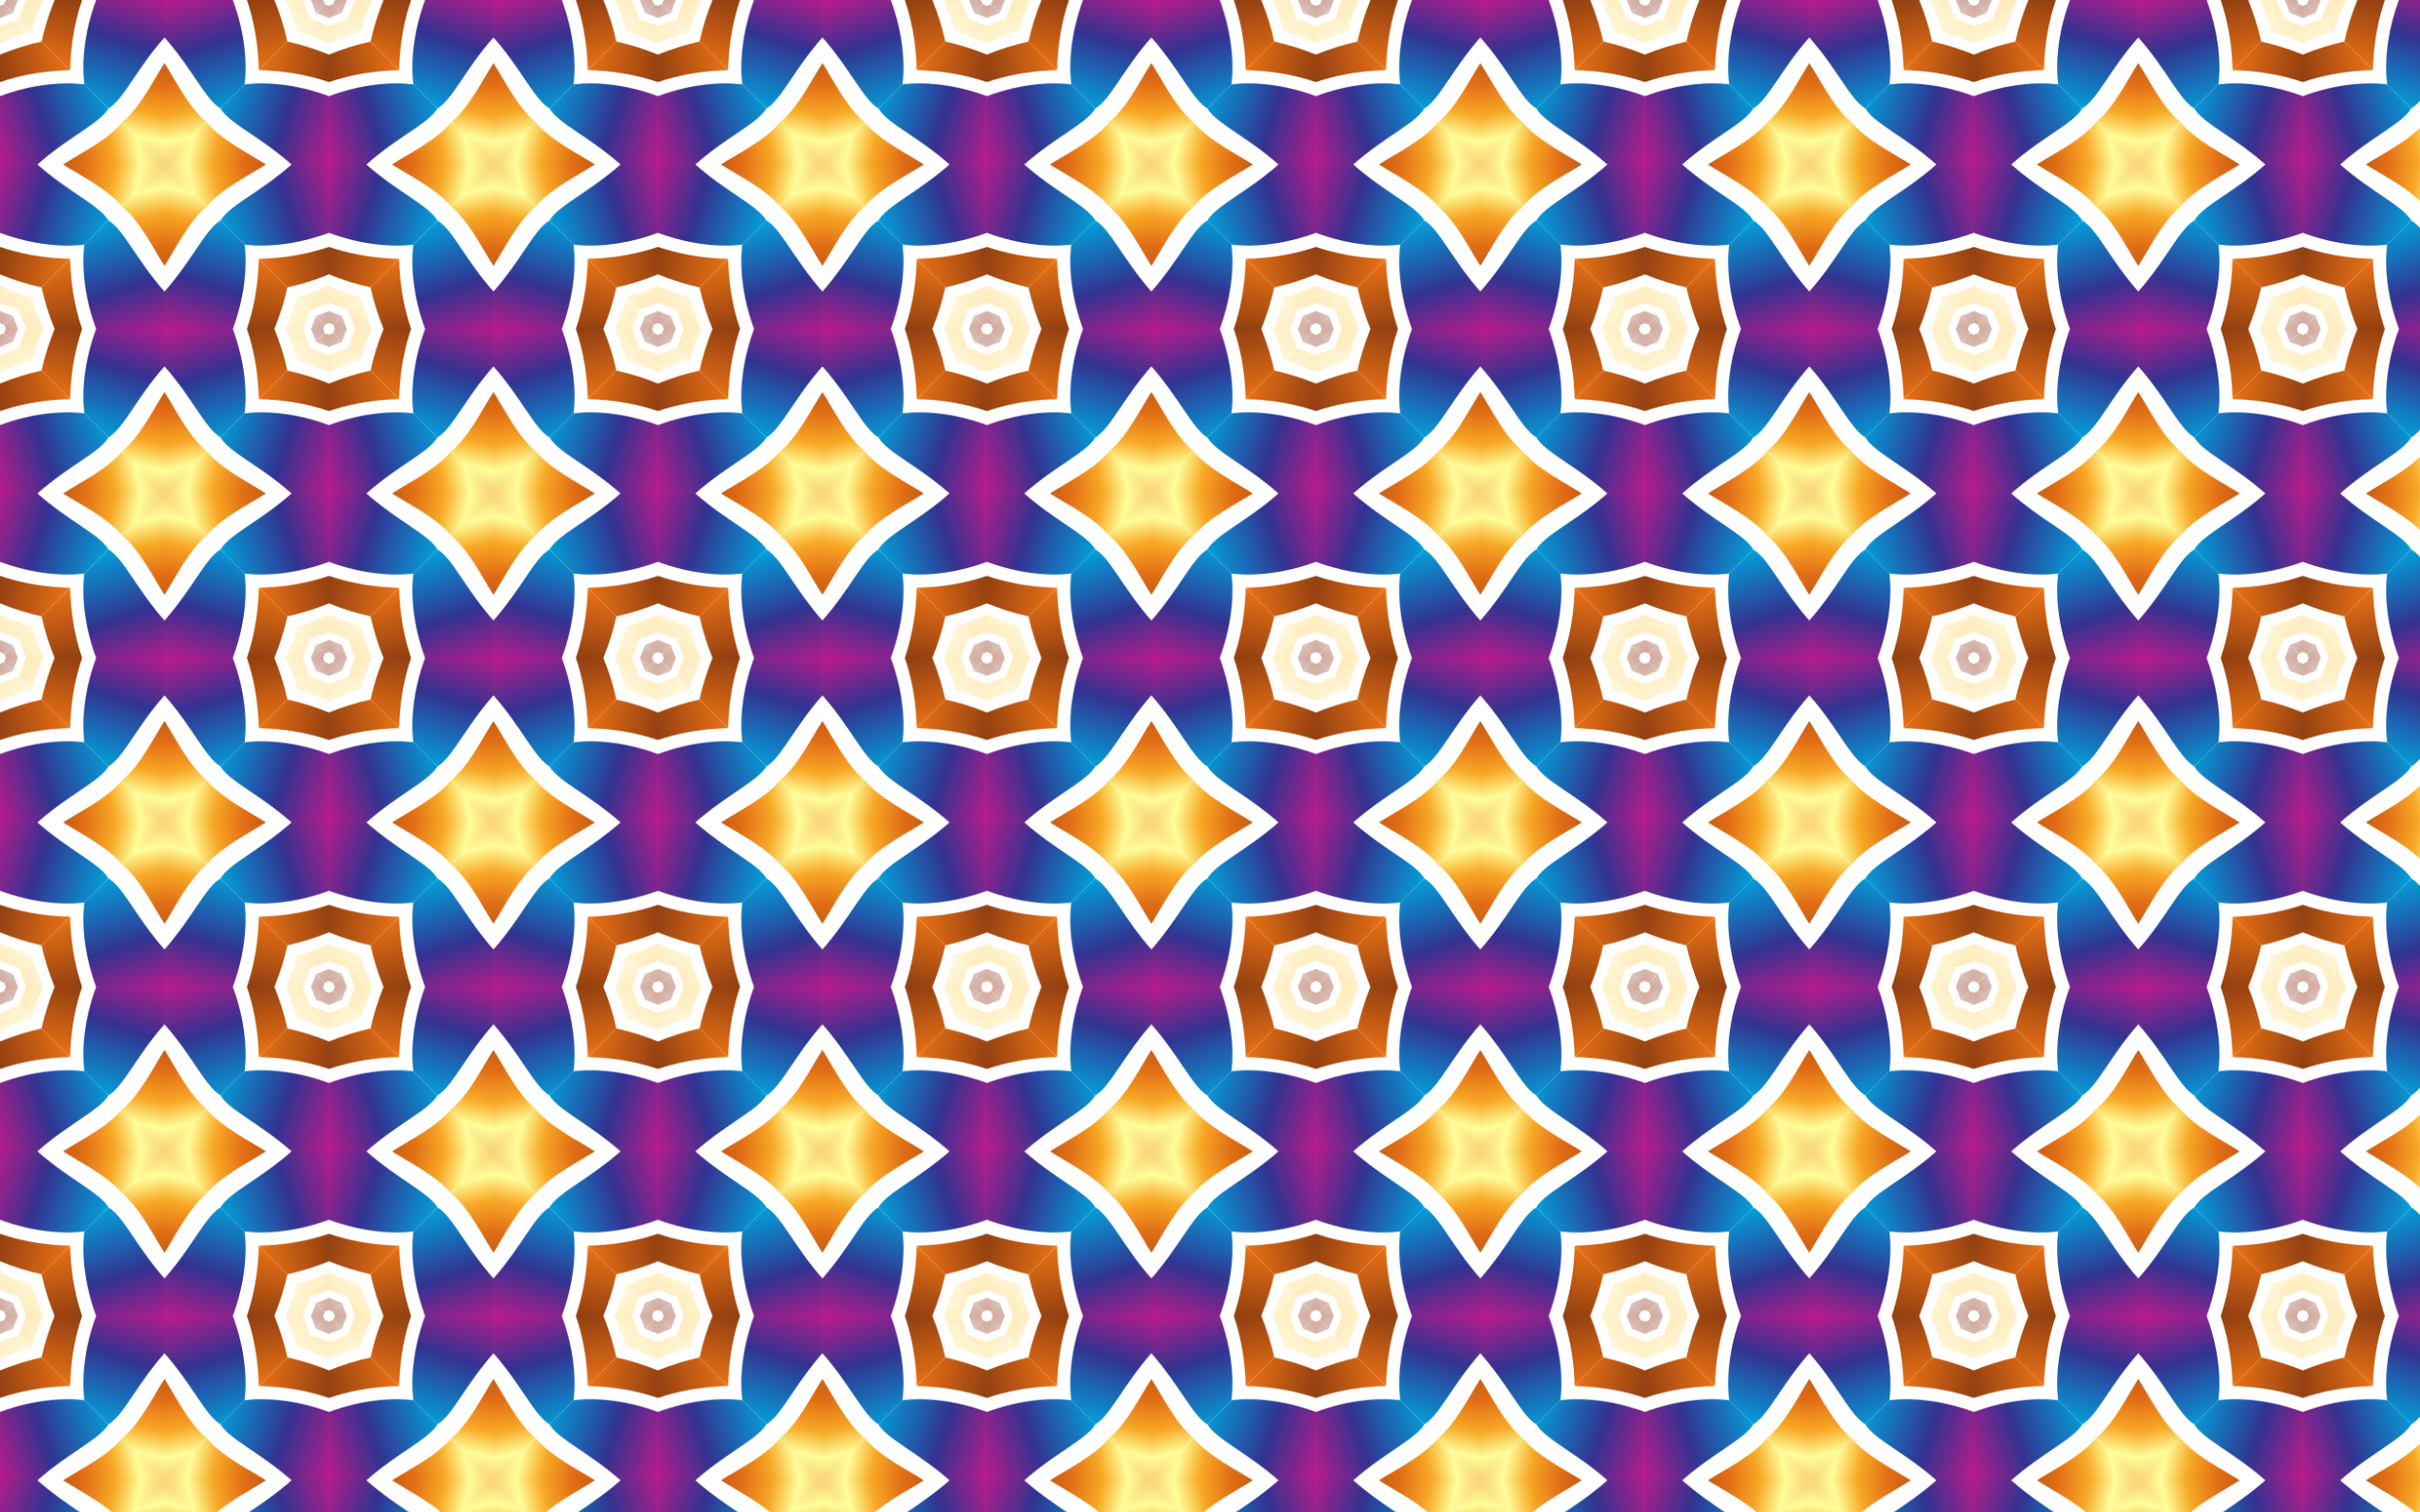
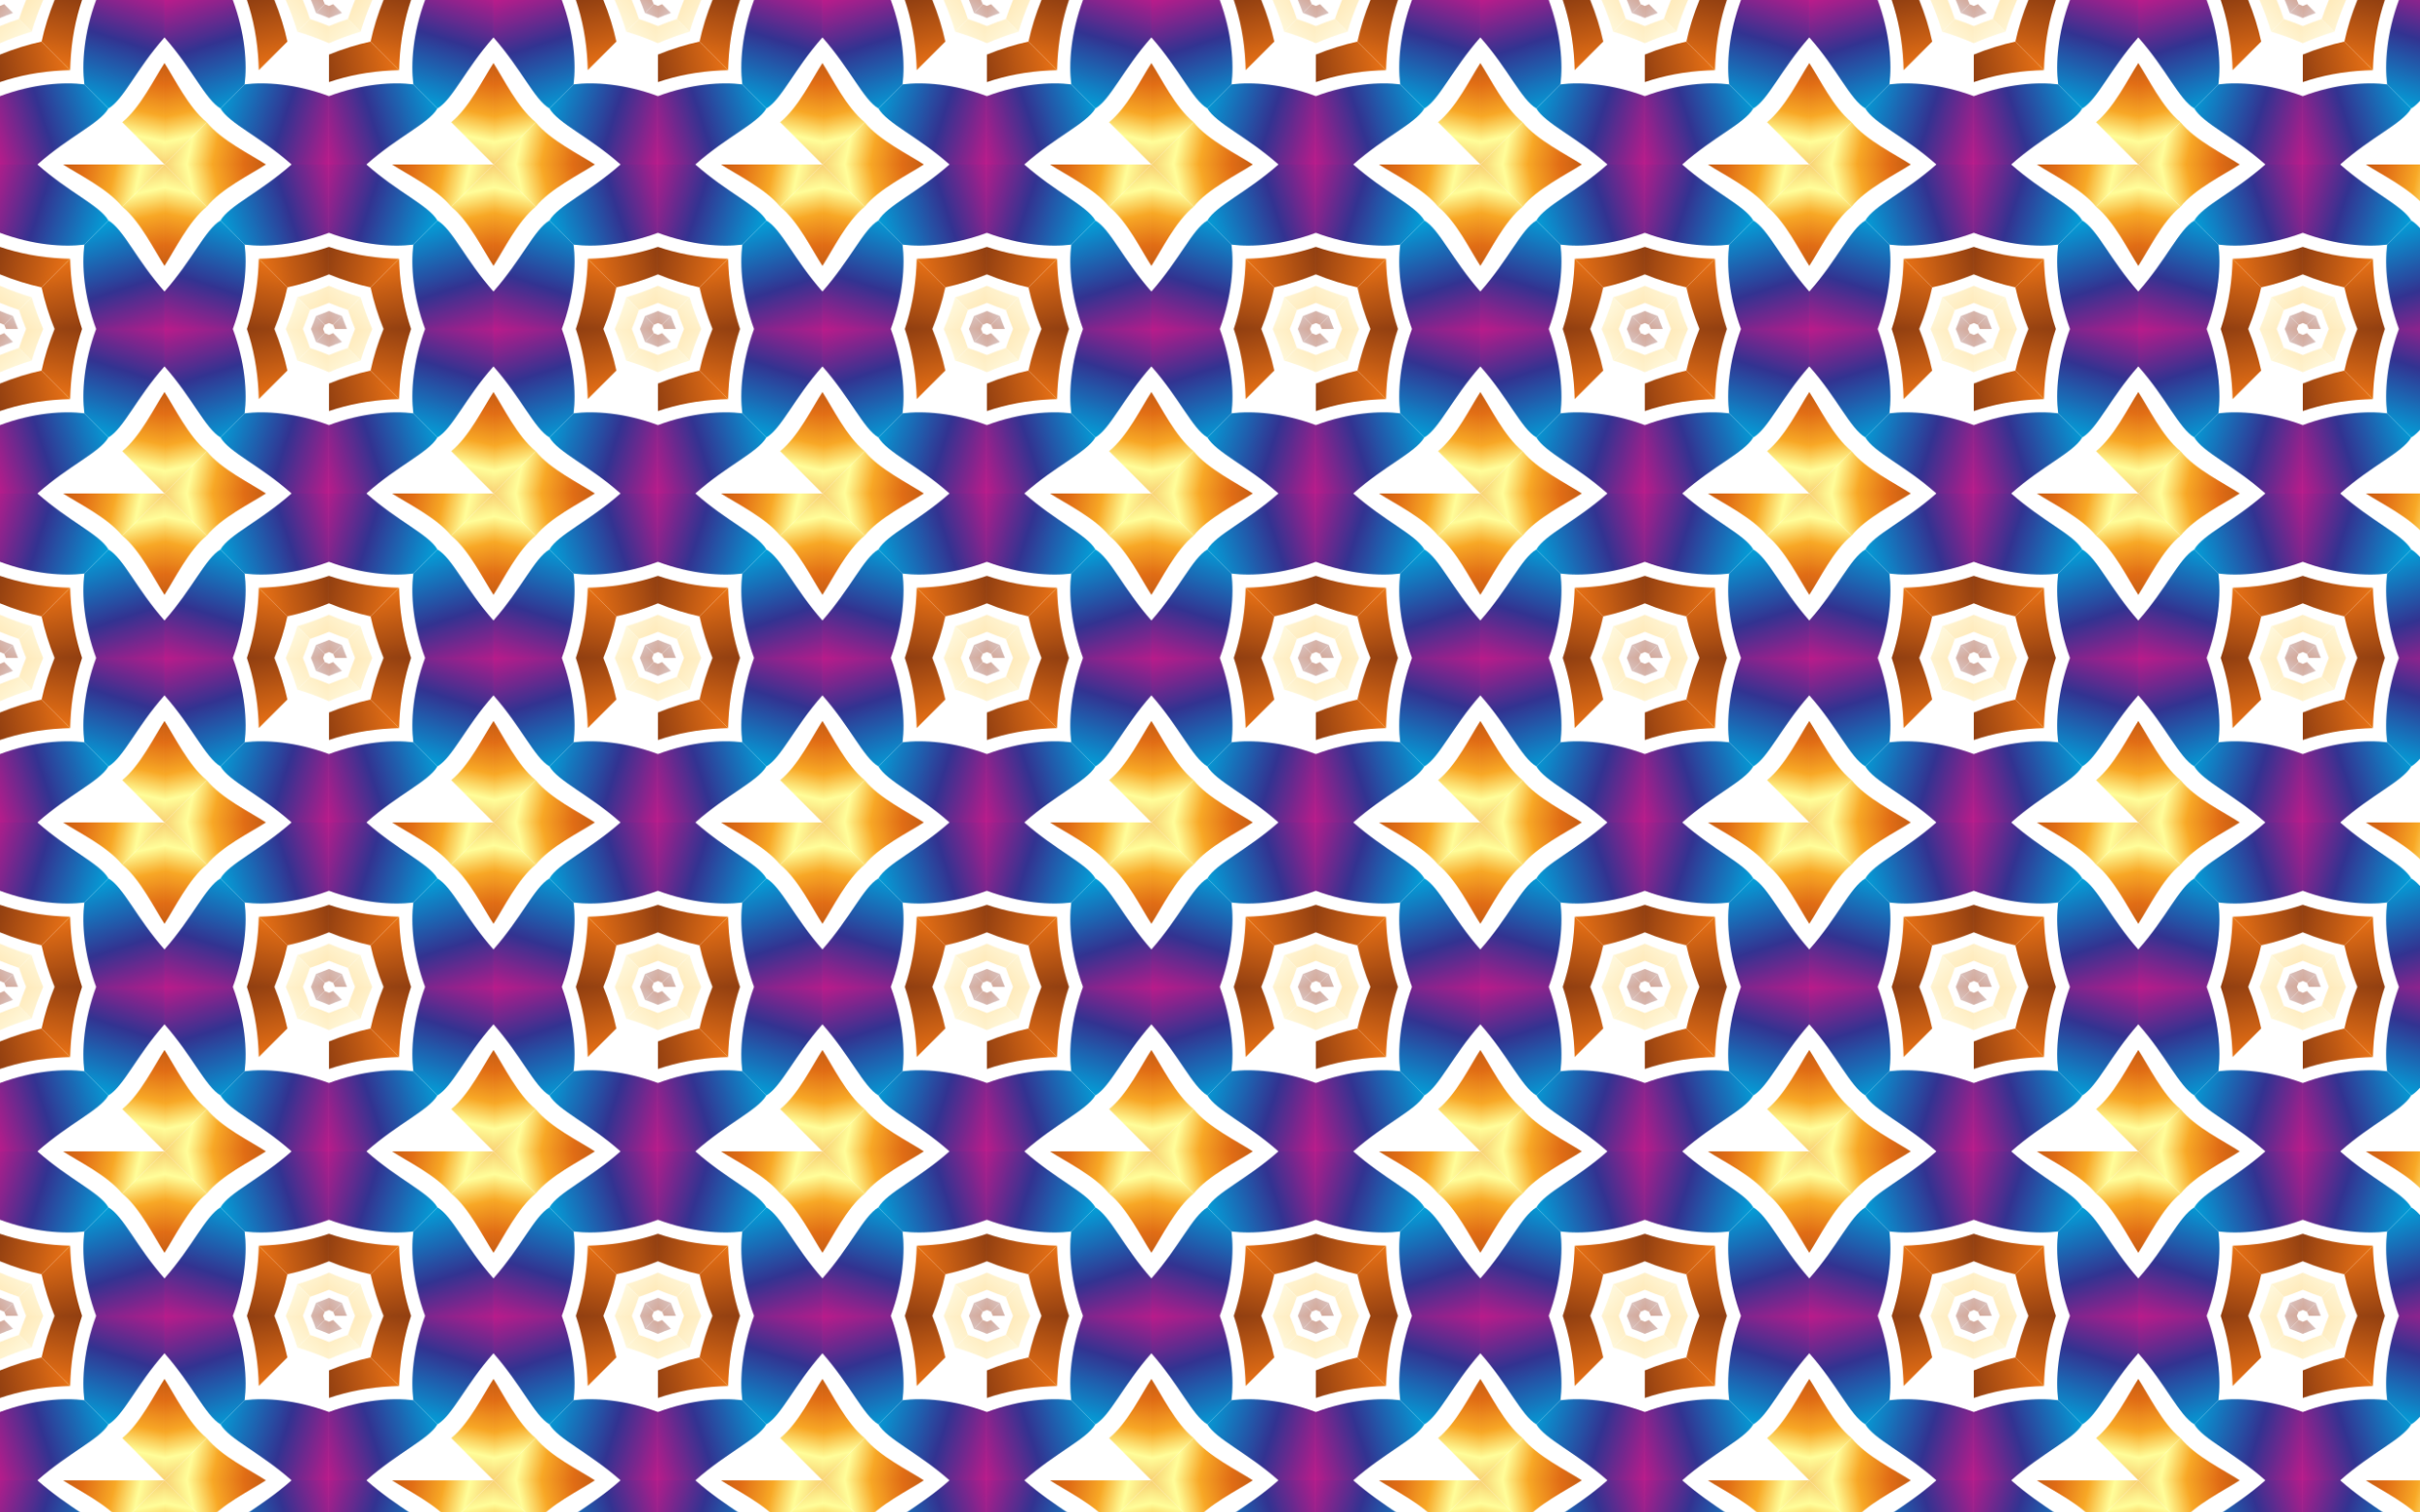
<svg xmlns="http://www.w3.org/2000/svg" version="1.1" id="Layer_1" x="0px" y="0px" viewBox="0 0 2560 1600" enable-background="new 0 0 2560 1600" xml:space="preserve">
  <pattern width="347.983" height="347.983" patternUnits="userSpaceOnUse" id="Grid_Pattern_6" viewBox="-0 -347.983 347.983 347.983" overflow="visible">
    <g>
-       <polygon fill="none" points="-0,-347.983 347.983,-347.983 347.983,0 -0,0   " />
      <g>
        <g>
          <linearGradient id="SVGID_1_" gradientUnits="userSpaceOnUse" x1="17003.984" y1="-11748.101" x2="17401.356" y2="-11748.101" gradientTransform="matrix(-0.952 0.306 -0.306 -0.952 12716.56 -16625.44)">
            <stop offset="0" style="stop-color:#00A8DE" />
            <stop offset="0.2" style="stop-color:#333391" />
            <stop offset="0.4" style="stop-color:#E91388" />
            <stop offset="0.6" style="stop-color:#EB2D2E" />
            <stop offset="0.8" style="stop-color:#FDE92B" />
            <stop offset="1" style="stop-color:#009E54" />
          </linearGradient>
          <path fill="url(#SVGID_1_)" d="M114.751-233.231l-25.54-25.54c-21.693-2.725-54.009-0.586-89.211,12.448v72.332      h39.577C72.717-203.373,105.357-217.311,114.751-233.231z" />
          <linearGradient id="SVGID_2_" gradientUnits="userSpaceOnUse" x1="6847.526" y1="1945.555" x2="7405.223" y2="1945.555" gradientTransform="matrix(0.68 0.733 -0.733 0.68 -3244.842 -6679.862)">
            <stop offset="0" style="stop-color:#E5E2DF" />
            <stop offset="0" style="stop-color:#EDE3D0" />
            <stop offset="0" style="stop-color:#FFE6B1" />
            <stop offset="0.058" style="stop-color:#FFF2CD" />
            <stop offset="0.107" style="stop-color:#FFFDE7" />
            <stop offset="0.121" style="stop-color:#FDF8DD" />
            <stop offset="0.146" style="stop-color:#F6EBC3" />
            <stop offset="0.178" style="stop-color:#ECD598" />
            <stop offset="0.216" style="stop-color:#DDB75E" />
            <stop offset="0.247" style="stop-color:#D09B27" />
            <stop offset="0.298" style="stop-color:#D19E29" />
            <stop offset="0.328" style="stop-color:#D5A62F" />
            <stop offset="0.353" style="stop-color:#DBB438" />
            <stop offset="0.375" style="stop-color:#E5C846" />
            <stop offset="0.395" style="stop-color:#F0E258" />
            <stop offset="0.399" style="stop-color:#F3E85C" />
            <stop offset="0.435" style="stop-color:#E9DF5D" />
            <stop offset="0.497" style="stop-color:#CFC65E" />
            <stop offset="0.576" style="stop-color:#A59E60" />
            <stop offset="0.646" style="stop-color:#797563" />
            <stop offset="0.696" style="stop-color:#6F7E64" />
            <stop offset="0.742" style="stop-color:#628A66" />
            <stop offset="0.745" style="stop-color:#5D8767" />
            <stop offset="0.768" style="stop-color:#3C766D" />
            <stop offset="0.792" style="stop-color:#216872" />
            <stop offset="0.817" style="stop-color:#0F5E75" />
            <stop offset="0.843" style="stop-color:#045877" />
            <stop offset="0.871" style="stop-color:#005678" />
            <stop offset="0.871" style="stop-color:#02577A" />
            <stop offset="0.884" style="stop-color:#1F719B" />
            <stop offset="0.897" style="stop-color:#3685B6" />
            <stop offset="0.91" style="stop-color:#4794C8" />
            <stop offset="0.923" style="stop-color:#519CD3" />
            <stop offset="0.938" style="stop-color:#549FD7" />
            <stop offset="0.941" style="stop-color:#5FA5DA" />
            <stop offset="0.952" style="stop-color:#80B8E3" />
            <stop offset="0.964" style="stop-color:#9BC6E9" />
            <stop offset="0.975" style="stop-color:#ADD1EE" />
            <stop offset="0.987" style="stop-color:#B8D7F1" />
            <stop offset="1" style="stop-color:#BCD9F2" />
          </linearGradient>
          <path fill="url(#SVGID_2_)" d="M20.106-327.876c-6.733,2.221-13.437,4.721-20.106,7.498v18.112      c11.422-4.923,22.596-8.977,33.494-12.222L20.106-327.876z" />
          <linearGradient id="SVGID_3_" gradientUnits="userSpaceOnUse" x1="8290.08" y1="-5058.846" x2="8485.23" y2="-5058.846" gradientTransform="matrix(-2.256 -1.461 -1.461 2.256 11691.923 23433.221)">
            <stop offset="0" style="stop-color:#C69184" />
            <stop offset="0.109" style="stop-color:#CDB0AE" />
            <stop offset="0.158" style="stop-color:#CFA894" />
            <stop offset="0.224" style="stop-color:#C78665" />
            <stop offset="0.297" style="stop-color:#C78665" />
            <stop offset="0.351" style="stop-color:#F3EBF7" />
            <stop offset="0.376" style="stop-color:#F3EBF7" />
            <stop offset="0.479" style="stop-color:#E5CECE" />
            <stop offset="0.512" style="stop-color:#E3CCCC" />
            <stop offset="0.523" style="stop-color:#DCC5C6" />
            <stop offset="0.527" style="stop-color:#D8C1C2" />
            <stop offset="0.532" style="stop-color:#DBC4C5" />
            <stop offset="0.535" style="stop-color:#E3CDCE" />
            <stop offset="0.537" style="stop-color:#F1DCDD" />
            <stop offset="0.539" style="stop-color:#FFECED" />
            <stop offset="0.545" style="stop-color:#FFECED" />
            <stop offset="0.545" style="stop-color:#FFECED" />
            <stop offset="0.579" style="stop-color:#FDEAEB" />
            <stop offset="0.591" style="stop-color:#F6E4E6" />
            <stop offset="0.6" style="stop-color:#EBD9DC" />
            <stop offset="0.606" style="stop-color:#DBCACF" />
            <stop offset="0.61" style="stop-color:#DECDD0" />
            <stop offset="0.629" style="stop-color:#E6D4D2" />
            <stop offset="0.661" style="stop-color:#E9D6D3" />
            <stop offset="0.758" style="stop-color:#D7BEB9" />
            <stop offset="0.842" style="stop-color:#D9BFBA" />
            <stop offset="1" style="stop-color:#B73E01" />
          </linearGradient>
          <path fill="url(#SVGID_3_)" d="M13.71-334.272l-9.323-9.323c-1.473,0.62-2.935,1.248-4.387,1.882v12.75      C4.532-330.84,9.1-332.618,13.71-334.272z" />
          <linearGradient id="SVGID_4_" gradientUnits="userSpaceOnUse" x1="10491.58" y1="-6938.268" x2="10677.142" y2="-6938.268" gradientTransform="matrix(-2.624 0.583 0.583 2.624 31789.506 11765.972)">
            <stop offset="0" style="stop-color:#8D4B26" />
            <stop offset="0.061" style="stop-color:#D77E4C" />
            <stop offset="0.132" style="stop-color:#F7C468" />
            <stop offset="0.192" style="stop-color:#FFFE9A" />
            <stop offset="0.245" style="stop-color:#F8A826" />
            <stop offset="0.311" style="stop-color:#E16D15" />
            <stop offset="0.478" style="stop-color:#803510" />
            <stop offset="0.49" style="stop-color:#79310F" />
            <stop offset="0.507" style="stop-color:#65250C" />
            <stop offset="0.529" style="stop-color:#441307" />
            <stop offset="0.529" style="stop-color:#431207" />
            <stop offset="0.542" style="stop-color:#431207" />
            <stop offset="0.616" style="stop-color:#431207" />
            <stop offset="0.618" style="stop-color:#461307" />
            <stop offset="0.634" style="stop-color:#571609" />
            <stop offset="0.655" style="stop-color:#62190B" />
            <stop offset="0.684" style="stop-color:#691B0C" />
            <stop offset="0.765" style="stop-color:#6B1B0C" />
            <stop offset="0.886" style="stop-color:#430B06" />
            <stop offset="0.912" style="stop-color:#2A0704" />
            <stop offset="0.944" style="stop-color:#130302" />
            <stop offset="0.974" style="stop-color:#050100" />
            <stop offset="1" style="stop-color:#000000" />
          </linearGradient>
          <path fill="url(#SVGID_4_)" d="M66.096-273.429c2.509-0.123,5.247-0.243,8.136-0.321l-30.253-30.253      c-14.949,3.259-29.677,7.908-43.98,13.744v29.096C20.277-268.012,42.273-272.26,66.096-273.429z" />
          <linearGradient id="SVGID_5_" gradientUnits="userSpaceOnUse" x1="10491.58" y1="-6897.194" x2="10677.142" y2="-6897.194" gradientTransform="matrix(-2.624 0.583 0.583 2.624 31789.506 11765.972)">
            <stop offset="0" style="stop-color:#8D4B26" />
            <stop offset="0.061" style="stop-color:#D77E4C" />
            <stop offset="0.132" style="stop-color:#F7C468" />
            <stop offset="0.192" style="stop-color:#FFFE9A" />
            <stop offset="0.245" style="stop-color:#F8A826" />
            <stop offset="0.311" style="stop-color:#E16D15" />
            <stop offset="0.478" style="stop-color:#803510" />
            <stop offset="0.49" style="stop-color:#79310F" />
            <stop offset="0.507" style="stop-color:#65250C" />
            <stop offset="0.529" style="stop-color:#441307" />
            <stop offset="0.529" style="stop-color:#431207" />
            <stop offset="0.542" style="stop-color:#431207" />
            <stop offset="0.616" style="stop-color:#431207" />
            <stop offset="0.618" style="stop-color:#461307" />
            <stop offset="0.634" style="stop-color:#571609" />
            <stop offset="0.655" style="stop-color:#62190B" />
            <stop offset="0.684" style="stop-color:#691B0C" />
            <stop offset="0.765" style="stop-color:#6B1B0C" />
            <stop offset="0.886" style="stop-color:#430B06" />
            <stop offset="0.912" style="stop-color:#2A0704" />
            <stop offset="0.944" style="stop-color:#130302" />
            <stop offset="0.974" style="stop-color:#050100" />
            <stop offset="1" style="stop-color:#000000" />
          </linearGradient>
-           <path fill="url(#SVGID_5_)" d="M173.991-173.991l-44.705-44.704c-15.256,19.065-46.8,34.313-62.593,44.704H173.991      z" />
        </g>
        <g>
          <linearGradient id="SVGID_6_" gradientUnits="userSpaceOnUse" x1="11403.7" y1="1506.821" x2="11801.072" y2="1506.821" gradientTransform="matrix(0.306 0.952 -0.952 0.306 -1945.439 -11436.56)">
            <stop offset="0" style="stop-color:#00A8DE" />
            <stop offset="0.2" style="stop-color:#333391" />
            <stop offset="0.4" style="stop-color:#E91388" />
            <stop offset="0.6" style="stop-color:#EB2D2E" />
            <stop offset="0.8" style="stop-color:#FDE92B" />
            <stop offset="1" style="stop-color:#009E54" />
          </linearGradient>
          <path fill="url(#SVGID_6_)" d="M114.751-114.751L89.211-89.211c-2.725,21.693-0.586,54.009,12.448,89.211h72.332      v-39.577C144.609-72.717,130.672-105.357,114.751-114.751z" />
          <linearGradient id="SVGID_7_" gradientUnits="userSpaceOnUse" x1="-2783.204" y1="-8744.554" x2="-2225.507" y2="-8744.554" gradientTransform="matrix(0.733 -0.68 0.68 0.733 8000.138 4524.842)">
            <stop offset="0" style="stop-color:#E5E2DF" />
            <stop offset="0" style="stop-color:#EDE3D0" />
            <stop offset="0" style="stop-color:#FFE6B1" />
            <stop offset="0.058" style="stop-color:#FFF2CD" />
            <stop offset="0.107" style="stop-color:#FFFDE7" />
            <stop offset="0.121" style="stop-color:#FDF8DD" />
            <stop offset="0.146" style="stop-color:#F6EBC3" />
            <stop offset="0.178" style="stop-color:#ECD598" />
            <stop offset="0.216" style="stop-color:#DDB75E" />
            <stop offset="0.247" style="stop-color:#D09B27" />
            <stop offset="0.298" style="stop-color:#D19E29" />
            <stop offset="0.328" style="stop-color:#D5A62F" />
            <stop offset="0.353" style="stop-color:#DBB438" />
            <stop offset="0.375" style="stop-color:#E5C846" />
            <stop offset="0.395" style="stop-color:#F0E258" />
            <stop offset="0.399" style="stop-color:#F3E85C" />
            <stop offset="0.435" style="stop-color:#E9DF5D" />
            <stop offset="0.497" style="stop-color:#CFC65E" />
            <stop offset="0.576" style="stop-color:#A59E60" />
            <stop offset="0.646" style="stop-color:#797563" />
            <stop offset="0.696" style="stop-color:#6F7E64" />
            <stop offset="0.742" style="stop-color:#628A66" />
            <stop offset="0.745" style="stop-color:#5D8767" />
            <stop offset="0.768" style="stop-color:#3C766D" />
            <stop offset="0.792" style="stop-color:#216872" />
            <stop offset="0.817" style="stop-color:#0F5E75" />
            <stop offset="0.843" style="stop-color:#045877" />
            <stop offset="0.871" style="stop-color:#005678" />
            <stop offset="0.871" style="stop-color:#02577A" />
            <stop offset="0.884" style="stop-color:#1F719B" />
            <stop offset="0.897" style="stop-color:#3685B6" />
            <stop offset="0.91" style="stop-color:#4794C8" />
            <stop offset="0.923" style="stop-color:#519CD3" />
            <stop offset="0.938" style="stop-color:#549FD7" />
            <stop offset="0.941" style="stop-color:#5FA5DA" />
            <stop offset="0.952" style="stop-color:#80B8E3" />
            <stop offset="0.964" style="stop-color:#9BC6E9" />
            <stop offset="0.975" style="stop-color:#ADD1EE" />
            <stop offset="0.987" style="stop-color:#B8D7F1" />
            <stop offset="1" style="stop-color:#BCD9F2" />
          </linearGradient>
          <path fill="url(#SVGID_7_)" d="M20.106-20.106c2.221,6.733,4.721,13.437,7.498,20.106H45.716      c-4.923-11.422-8.977-22.596-12.222-33.494L20.106-20.106z" />
          <linearGradient id="SVGID_8_" gradientUnits="userSpaceOnUse" x1="10788.695" y1="-9793.361" x2="10983.846" y2="-9793.361" gradientTransform="matrix(-1.461 2.256 2.256 1.461 38113.219 -10411.923)">
            <stop offset="0" style="stop-color:#C69184" />
            <stop offset="0.109" style="stop-color:#CDB0AE" />
            <stop offset="0.158" style="stop-color:#CFA894" />
            <stop offset="0.224" style="stop-color:#C78665" />
            <stop offset="0.297" style="stop-color:#C78665" />
            <stop offset="0.351" style="stop-color:#F3EBF7" />
            <stop offset="0.376" style="stop-color:#F3EBF7" />
            <stop offset="0.479" style="stop-color:#E5CECE" />
            <stop offset="0.512" style="stop-color:#E3CCCC" />
            <stop offset="0.523" style="stop-color:#DCC5C6" />
            <stop offset="0.527" style="stop-color:#D8C1C2" />
            <stop offset="0.532" style="stop-color:#DBC4C5" />
            <stop offset="0.535" style="stop-color:#E3CDCE" />
            <stop offset="0.537" style="stop-color:#F1DCDD" />
            <stop offset="0.539" style="stop-color:#FFECED" />
            <stop offset="0.545" style="stop-color:#FFECED" />
            <stop offset="0.545" style="stop-color:#FFECED" />
            <stop offset="0.579" style="stop-color:#FDEAEB" />
            <stop offset="0.591" style="stop-color:#F6E4E6" />
            <stop offset="0.6" style="stop-color:#EBD9DC" />
            <stop offset="0.606" style="stop-color:#DBCACF" />
            <stop offset="0.61" style="stop-color:#DECDD0" />
            <stop offset="0.629" style="stop-color:#E6D4D2" />
            <stop offset="0.661" style="stop-color:#E9D6D3" />
            <stop offset="0.758" style="stop-color:#D7BEB9" />
            <stop offset="0.842" style="stop-color:#D9BFBA" />
            <stop offset="1" style="stop-color:#B73E01" />
          </linearGradient>
          <path fill="url(#SVGID_8_)" d="M13.71-13.71L4.387-4.387c0.62,1.473,1.248,2.935,1.882,4.387h12.75      C17.142-4.532,15.364-9.1,13.71-13.71z" />
          <linearGradient id="SVGID_9_" gradientUnits="userSpaceOnUse" x1="8870.356" y1="-12040.218" x2="9055.919" y2="-12040.218" gradientTransform="matrix(0.583 2.624 2.624 -0.583 26445.973 -30509.506)">
            <stop offset="0" style="stop-color:#8D4B26" />
            <stop offset="0.061" style="stop-color:#D77E4C" />
            <stop offset="0.132" style="stop-color:#F7C468" />
            <stop offset="0.192" style="stop-color:#FFFE9A" />
            <stop offset="0.245" style="stop-color:#F8A826" />
            <stop offset="0.311" style="stop-color:#E16D15" />
            <stop offset="0.478" style="stop-color:#803510" />
            <stop offset="0.49" style="stop-color:#79310F" />
            <stop offset="0.507" style="stop-color:#65250C" />
            <stop offset="0.529" style="stop-color:#441307" />
            <stop offset="0.529" style="stop-color:#431207" />
            <stop offset="0.542" style="stop-color:#431207" />
            <stop offset="0.616" style="stop-color:#431207" />
            <stop offset="0.618" style="stop-color:#461307" />
            <stop offset="0.634" style="stop-color:#571609" />
            <stop offset="0.655" style="stop-color:#62190B" />
            <stop offset="0.684" style="stop-color:#691B0C" />
            <stop offset="0.765" style="stop-color:#6B1B0C" />
            <stop offset="0.886" style="stop-color:#430B06" />
            <stop offset="0.912" style="stop-color:#2A0704" />
            <stop offset="0.944" style="stop-color:#130302" />
            <stop offset="0.974" style="stop-color:#050100" />
            <stop offset="1" style="stop-color:#000000" />
          </linearGradient>
          <path fill="url(#SVGID_9_)" d="M74.553-66.096c-0.123-2.509-0.243-5.247-0.321-8.136L43.98-43.98      c3.259,14.949,7.908,29.677,13.744,43.98h29.096C79.97-20.277,75.722-42.273,74.553-66.096z" />
          <linearGradient id="SVGID_10_" gradientUnits="userSpaceOnUse" x1="8870.356" y1="-11999.145" x2="9055.919" y2="-11999.145" gradientTransform="matrix(0.583 2.624 2.624 -0.583 26445.973 -30509.506)">
            <stop offset="0" style="stop-color:#8D4B26" />
            <stop offset="0.061" style="stop-color:#D77E4C" />
            <stop offset="0.132" style="stop-color:#F7C468" />
            <stop offset="0.192" style="stop-color:#FFFE9A" />
            <stop offset="0.245" style="stop-color:#F8A826" />
            <stop offset="0.311" style="stop-color:#E16D15" />
            <stop offset="0.478" style="stop-color:#803510" />
            <stop offset="0.49" style="stop-color:#79310F" />
            <stop offset="0.507" style="stop-color:#65250C" />
            <stop offset="0.529" style="stop-color:#441307" />
            <stop offset="0.529" style="stop-color:#431207" />
            <stop offset="0.542" style="stop-color:#431207" />
            <stop offset="0.616" style="stop-color:#431207" />
            <stop offset="0.618" style="stop-color:#461307" />
            <stop offset="0.634" style="stop-color:#571609" />
            <stop offset="0.655" style="stop-color:#62190B" />
            <stop offset="0.684" style="stop-color:#691B0C" />
            <stop offset="0.765" style="stop-color:#6B1B0C" />
            <stop offset="0.886" style="stop-color:#430B06" />
            <stop offset="0.912" style="stop-color:#2A0704" />
            <stop offset="0.944" style="stop-color:#130302" />
            <stop offset="0.974" style="stop-color:#050100" />
            <stop offset="1" style="stop-color:#000000" />
          </linearGradient>
          <path fill="url(#SVGID_10_)" d="M173.991-173.991l-44.704,44.705c19.065,15.256,34.313,46.8,44.704,62.593      V-173.991z" />
        </g>
        <g>
          <linearGradient id="SVGID_11_" gradientUnits="userSpaceOnUse" x1="-1851.221" y1="-4093.462" x2="-1453.849" y2="-4093.462" gradientTransform="matrix(0.952 -0.306 0.306 0.952 3243.441 3225.439)">
            <stop offset="0" style="stop-color:#00A8DE" />
            <stop offset="0.2" style="stop-color:#333391" />
            <stop offset="0.4" style="stop-color:#E91388" />
            <stop offset="0.6" style="stop-color:#EB2D2E" />
            <stop offset="0.8" style="stop-color:#FDE92B" />
            <stop offset="1" style="stop-color:#009E54" />
          </linearGradient>
          <path fill="url(#SVGID_11_)" d="M233.231-114.751l25.54,25.54c21.693,2.725,54.009,0.586,89.211-12.448v-72.332      h-39.577C275.266-144.609,242.626-130.672,233.231-114.751z" />
          <linearGradient id="SVGID_12_" gradientUnits="userSpaceOnUse" x1="7906.905" y1="-18375.283" x2="8464.602" y2="-18375.283" gradientTransform="matrix(-0.68 -0.733 0.733 -0.68 19204.842 -6720.138)">
            <stop offset="0" style="stop-color:#E5E2DF" />
            <stop offset="0" style="stop-color:#EDE3D0" />
            <stop offset="0" style="stop-color:#FFE6B1" />
            <stop offset="0.058" style="stop-color:#FFF2CD" />
            <stop offset="0.107" style="stop-color:#FFFDE7" />
            <stop offset="0.121" style="stop-color:#FDF8DD" />
            <stop offset="0.146" style="stop-color:#F6EBC3" />
            <stop offset="0.178" style="stop-color:#ECD598" />
            <stop offset="0.216" style="stop-color:#DDB75E" />
            <stop offset="0.247" style="stop-color:#D09B27" />
            <stop offset="0.298" style="stop-color:#D19E29" />
            <stop offset="0.328" style="stop-color:#D5A62F" />
            <stop offset="0.353" style="stop-color:#DBB438" />
            <stop offset="0.375" style="stop-color:#E5C846" />
            <stop offset="0.395" style="stop-color:#F0E258" />
            <stop offset="0.399" style="stop-color:#F3E85C" />
            <stop offset="0.435" style="stop-color:#E9DF5D" />
            <stop offset="0.497" style="stop-color:#CFC65E" />
            <stop offset="0.576" style="stop-color:#A59E60" />
            <stop offset="0.646" style="stop-color:#797563" />
            <stop offset="0.696" style="stop-color:#6F7E64" />
            <stop offset="0.742" style="stop-color:#628A66" />
            <stop offset="0.745" style="stop-color:#5D8767" />
            <stop offset="0.768" style="stop-color:#3C766D" />
            <stop offset="0.792" style="stop-color:#216872" />
            <stop offset="0.817" style="stop-color:#0F5E75" />
            <stop offset="0.843" style="stop-color:#045877" />
            <stop offset="0.871" style="stop-color:#005678" />
            <stop offset="0.871" style="stop-color:#02577A" />
            <stop offset="0.884" style="stop-color:#1F719B" />
            <stop offset="0.897" style="stop-color:#3685B6" />
            <stop offset="0.91" style="stop-color:#4794C8" />
            <stop offset="0.923" style="stop-color:#519CD3" />
            <stop offset="0.938" style="stop-color:#549FD7" />
            <stop offset="0.941" style="stop-color:#5FA5DA" />
            <stop offset="0.952" style="stop-color:#80B8E3" />
            <stop offset="0.964" style="stop-color:#9BC6E9" />
            <stop offset="0.975" style="stop-color:#ADD1EE" />
            <stop offset="0.987" style="stop-color:#B8D7F1" />
            <stop offset="1" style="stop-color:#BCD9F2" />
          </linearGradient>
          <path fill="url(#SVGID_12_)" d="M327.876-20.106c6.733-2.221,13.437-4.721,20.106-7.498V-45.716      c-11.422,4.923-22.596,8.977-33.494,12.222L327.876-20.106z" />
          <linearGradient id="SVGID_13_" gradientUnits="userSpaceOnUse" x1="6054.18" y1="-12291.977" x2="6249.331" y2="-12291.977" gradientTransform="matrix(2.256 1.461 1.461 -2.256 4268.077 -36833.219)">
            <stop offset="0" style="stop-color:#C69184" />
            <stop offset="0.109" style="stop-color:#CDB0AE" />
            <stop offset="0.158" style="stop-color:#CFA894" />
            <stop offset="0.224" style="stop-color:#C78665" />
            <stop offset="0.297" style="stop-color:#C78665" />
            <stop offset="0.351" style="stop-color:#F3EBF7" />
            <stop offset="0.376" style="stop-color:#F3EBF7" />
            <stop offset="0.479" style="stop-color:#E5CECE" />
            <stop offset="0.512" style="stop-color:#E3CCCC" />
            <stop offset="0.523" style="stop-color:#DCC5C6" />
            <stop offset="0.527" style="stop-color:#D8C1C2" />
            <stop offset="0.532" style="stop-color:#DBC4C5" />
            <stop offset="0.535" style="stop-color:#E3CDCE" />
            <stop offset="0.537" style="stop-color:#F1DCDD" />
            <stop offset="0.539" style="stop-color:#FFECED" />
            <stop offset="0.545" style="stop-color:#FFECED" />
            <stop offset="0.545" style="stop-color:#FFECED" />
            <stop offset="0.579" style="stop-color:#FDEAEB" />
            <stop offset="0.591" style="stop-color:#F6E4E6" />
            <stop offset="0.6" style="stop-color:#EBD9DC" />
            <stop offset="0.606" style="stop-color:#DBCACF" />
            <stop offset="0.61" style="stop-color:#DECDD0" />
            <stop offset="0.629" style="stop-color:#E6D4D2" />
            <stop offset="0.661" style="stop-color:#E9D6D3" />
            <stop offset="0.758" style="stop-color:#D7BEB9" />
            <stop offset="0.842" style="stop-color:#D9BFBA" />
            <stop offset="1" style="stop-color:#B73E01" />
          </linearGradient>
          <path fill="url(#SVGID_13_)" d="M334.272-13.71l9.323,9.323c1.473-0.62,2.935-1.248,4.387-1.882v-12.75      C343.451-17.142,338.882-15.364,334.272-13.71z" />
          <linearGradient id="SVGID_14_" gradientUnits="userSpaceOnUse" x1="3768.407" y1="-10418.995" x2="3953.969" y2="-10418.995" gradientTransform="matrix(2.624 -0.583 -0.583 -2.624 -15829.506 -25165.973)">
            <stop offset="0" style="stop-color:#8D4B26" />
            <stop offset="0.061" style="stop-color:#D77E4C" />
            <stop offset="0.132" style="stop-color:#F7C468" />
            <stop offset="0.192" style="stop-color:#FFFE9A" />
            <stop offset="0.245" style="stop-color:#F8A826" />
            <stop offset="0.311" style="stop-color:#E16D15" />
            <stop offset="0.478" style="stop-color:#803510" />
            <stop offset="0.49" style="stop-color:#79310F" />
            <stop offset="0.507" style="stop-color:#65250C" />
            <stop offset="0.529" style="stop-color:#441307" />
            <stop offset="0.529" style="stop-color:#431207" />
            <stop offset="0.542" style="stop-color:#431207" />
            <stop offset="0.616" style="stop-color:#431207" />
            <stop offset="0.618" style="stop-color:#461307" />
            <stop offset="0.634" style="stop-color:#571609" />
            <stop offset="0.655" style="stop-color:#62190B" />
            <stop offset="0.684" style="stop-color:#691B0C" />
            <stop offset="0.765" style="stop-color:#6B1B0C" />
            <stop offset="0.886" style="stop-color:#430B06" />
            <stop offset="0.912" style="stop-color:#2A0704" />
            <stop offset="0.944" style="stop-color:#130302" />
            <stop offset="0.974" style="stop-color:#050100" />
            <stop offset="1" style="stop-color:#000000" />
          </linearGradient>
          <path fill="url(#SVGID_14_)" d="M281.886-74.553c-2.509,0.123-5.247,0.243-8.136,0.321l30.253,30.253      c14.949-3.259,29.677-7.908,43.98-13.744v-29.096C327.705-79.97,305.71-75.722,281.886-74.553z" />
          <linearGradient id="SVGID_15_" gradientUnits="userSpaceOnUse" x1="3768.407" y1="-10377.922" x2="3953.969" y2="-10377.922" gradientTransform="matrix(2.624 -0.583 -0.583 -2.624 -15829.506 -25165.973)">
            <stop offset="0" style="stop-color:#8D4B26" />
            <stop offset="0.061" style="stop-color:#D77E4C" />
            <stop offset="0.132" style="stop-color:#F7C468" />
            <stop offset="0.192" style="stop-color:#FFFE9A" />
            <stop offset="0.245" style="stop-color:#F8A826" />
            <stop offset="0.311" style="stop-color:#E16D15" />
            <stop offset="0.478" style="stop-color:#803510" />
            <stop offset="0.49" style="stop-color:#79310F" />
            <stop offset="0.507" style="stop-color:#65250C" />
            <stop offset="0.529" style="stop-color:#441307" />
            <stop offset="0.529" style="stop-color:#431207" />
            <stop offset="0.542" style="stop-color:#431207" />
            <stop offset="0.616" style="stop-color:#431207" />
            <stop offset="0.618" style="stop-color:#461307" />
            <stop offset="0.634" style="stop-color:#571609" />
            <stop offset="0.655" style="stop-color:#62190B" />
            <stop offset="0.684" style="stop-color:#691B0C" />
            <stop offset="0.765" style="stop-color:#6B1B0C" />
            <stop offset="0.886" style="stop-color:#430B06" />
            <stop offset="0.912" style="stop-color:#2A0704" />
            <stop offset="0.944" style="stop-color:#130302" />
            <stop offset="0.974" style="stop-color:#050100" />
            <stop offset="1" style="stop-color:#000000" />
          </linearGradient>
          <path fill="url(#SVGID_15_)" d="M173.991-173.991l44.705,44.704c15.256-19.065,46.8-34.313,62.593-44.704H173.991z" />
        </g>
        <g>
          <linearGradient id="SVGID_16_" gradientUnits="userSpaceOnUse" x1="3749.062" y1="-17348.385" x2="4146.434" y2="-17348.385" gradientTransform="matrix(-0.306 -0.952 0.952 -0.306 17905.44 -1963.441)">
            <stop offset="0" style="stop-color:#00A8DE" />
            <stop offset="0.2" style="stop-color:#333391" />
            <stop offset="0.4" style="stop-color:#E91388" />
            <stop offset="0.6" style="stop-color:#EB2D2E" />
            <stop offset="0.8" style="stop-color:#FDE92B" />
            <stop offset="1" style="stop-color:#009E54" />
          </linearGradient>
          <path fill="url(#SVGID_16_)" d="M233.231-233.231l25.54-25.54c2.725-21.693,0.586-54.009-12.448-89.211h-72.332      v39.577C203.373-275.266,217.311-242.626,233.231-233.231z" />
          <linearGradient id="SVGID_17_" gradientUnits="userSpaceOnUse" x1="17537.635" y1="-7685.175" x2="18095.332" y2="-7685.175" gradientTransform="matrix(-0.733 0.68 -0.68 -0.733 7959.862 -17924.842)">
            <stop offset="0" style="stop-color:#E5E2DF" />
            <stop offset="0" style="stop-color:#EDE3D0" />
            <stop offset="0" style="stop-color:#FFE6B1" />
            <stop offset="0.058" style="stop-color:#FFF2CD" />
            <stop offset="0.107" style="stop-color:#FFFDE7" />
            <stop offset="0.121" style="stop-color:#FDF8DD" />
            <stop offset="0.146" style="stop-color:#F6EBC3" />
            <stop offset="0.178" style="stop-color:#ECD598" />
            <stop offset="0.216" style="stop-color:#DDB75E" />
            <stop offset="0.247" style="stop-color:#D09B27" />
            <stop offset="0.298" style="stop-color:#D19E29" />
            <stop offset="0.328" style="stop-color:#D5A62F" />
            <stop offset="0.353" style="stop-color:#DBB438" />
            <stop offset="0.375" style="stop-color:#E5C846" />
            <stop offset="0.395" style="stop-color:#F0E258" />
            <stop offset="0.399" style="stop-color:#F3E85C" />
            <stop offset="0.435" style="stop-color:#E9DF5D" />
            <stop offset="0.497" style="stop-color:#CFC65E" />
            <stop offset="0.576" style="stop-color:#A59E60" />
            <stop offset="0.646" style="stop-color:#797563" />
            <stop offset="0.696" style="stop-color:#6F7E64" />
            <stop offset="0.742" style="stop-color:#628A66" />
            <stop offset="0.745" style="stop-color:#5D8767" />
            <stop offset="0.768" style="stop-color:#3C766D" />
            <stop offset="0.792" style="stop-color:#216872" />
            <stop offset="0.817" style="stop-color:#0F5E75" />
            <stop offset="0.843" style="stop-color:#045877" />
            <stop offset="0.871" style="stop-color:#005678" />
            <stop offset="0.871" style="stop-color:#02577A" />
            <stop offset="0.884" style="stop-color:#1F719B" />
            <stop offset="0.897" style="stop-color:#3685B6" />
            <stop offset="0.91" style="stop-color:#4794C8" />
            <stop offset="0.923" style="stop-color:#519CD3" />
            <stop offset="0.938" style="stop-color:#549FD7" />
            <stop offset="0.941" style="stop-color:#5FA5DA" />
            <stop offset="0.952" style="stop-color:#80B8E3" />
            <stop offset="0.964" style="stop-color:#9BC6E9" />
            <stop offset="0.975" style="stop-color:#ADD1EE" />
            <stop offset="0.987" style="stop-color:#B8D7F1" />
            <stop offset="1" style="stop-color:#BCD9F2" />
          </linearGradient>
          <path fill="url(#SVGID_17_)" d="M327.876-327.876c-2.221-6.733-4.721-13.437-7.498-20.106h-18.112      c4.923,11.422,8.977,22.596,12.222,33.494L327.876-327.876z" />
          <linearGradient id="SVGID_18_" gradientUnits="userSpaceOnUse" x1="3555.564" y1="-7557.461" x2="3750.715" y2="-7557.461" gradientTransform="matrix(1.461 -2.256 -2.256 -1.461 -22153.221 -2988.077)">
            <stop offset="0" style="stop-color:#C69184" />
            <stop offset="0.109" style="stop-color:#CDB0AE" />
            <stop offset="0.158" style="stop-color:#CFA894" />
            <stop offset="0.224" style="stop-color:#C78665" />
            <stop offset="0.297" style="stop-color:#C78665" />
            <stop offset="0.351" style="stop-color:#F3EBF7" />
            <stop offset="0.376" style="stop-color:#F3EBF7" />
            <stop offset="0.479" style="stop-color:#E5CECE" />
            <stop offset="0.512" style="stop-color:#E3CCCC" />
            <stop offset="0.523" style="stop-color:#DCC5C6" />
            <stop offset="0.527" style="stop-color:#D8C1C2" />
            <stop offset="0.532" style="stop-color:#DBC4C5" />
            <stop offset="0.535" style="stop-color:#E3CDCE" />
            <stop offset="0.537" style="stop-color:#F1DCDD" />
            <stop offset="0.539" style="stop-color:#FFECED" />
            <stop offset="0.545" style="stop-color:#FFECED" />
            <stop offset="0.545" style="stop-color:#FFECED" />
            <stop offset="0.579" style="stop-color:#FDEAEB" />
            <stop offset="0.591" style="stop-color:#F6E4E6" />
            <stop offset="0.6" style="stop-color:#EBD9DC" />
            <stop offset="0.606" style="stop-color:#DBCACF" />
            <stop offset="0.61" style="stop-color:#DECDD0" />
            <stop offset="0.629" style="stop-color:#E6D4D2" />
            <stop offset="0.661" style="stop-color:#E9D6D3" />
            <stop offset="0.758" style="stop-color:#D7BEB9" />
            <stop offset="0.842" style="stop-color:#D9BFBA" />
            <stop offset="1" style="stop-color:#B73E01" />
          </linearGradient>
          <path fill="url(#SVGID_18_)" d="M334.272-334.272l9.323-9.323c-0.62-1.473-1.248-2.935-1.882-4.387h-12.75      C330.84-343.451,332.618-338.882,334.272-334.272z" />
          <linearGradient id="SVGID_19_" gradientUnits="userSpaceOnUse" x1="5389.629" y1="-5317.044" x2="5575.191" y2="-5317.044" gradientTransform="matrix(-0.583 -2.624 -2.624 0.583 -10485.972 17109.506)">
            <stop offset="0" style="stop-color:#8D4B26" />
            <stop offset="0.061" style="stop-color:#D77E4C" />
            <stop offset="0.132" style="stop-color:#F7C468" />
            <stop offset="0.192" style="stop-color:#FFFE9A" />
            <stop offset="0.245" style="stop-color:#F8A826" />
            <stop offset="0.311" style="stop-color:#E16D15" />
            <stop offset="0.478" style="stop-color:#803510" />
            <stop offset="0.49" style="stop-color:#79310F" />
            <stop offset="0.507" style="stop-color:#65250C" />
            <stop offset="0.529" style="stop-color:#441307" />
            <stop offset="0.529" style="stop-color:#431207" />
            <stop offset="0.542" style="stop-color:#431207" />
            <stop offset="0.616" style="stop-color:#431207" />
            <stop offset="0.618" style="stop-color:#461307" />
            <stop offset="0.634" style="stop-color:#571609" />
            <stop offset="0.655" style="stop-color:#62190B" />
            <stop offset="0.684" style="stop-color:#691B0C" />
            <stop offset="0.765" style="stop-color:#6B1B0C" />
            <stop offset="0.886" style="stop-color:#430B06" />
            <stop offset="0.912" style="stop-color:#2A0704" />
            <stop offset="0.944" style="stop-color:#130302" />
            <stop offset="0.974" style="stop-color:#050100" />
            <stop offset="1" style="stop-color:#000000" />
          </linearGradient>
          <path fill="url(#SVGID_19_)" d="M273.429-281.886c0.123,2.509,0.243,5.247,0.321,8.136l30.253-30.253      c-3.259-14.949-7.908-29.677-13.744-43.98h-29.096C268.012-327.705,272.26-305.71,273.429-281.886z" />
          <linearGradient id="SVGID_20_" gradientUnits="userSpaceOnUse" x1="5389.629" y1="-5275.971" x2="5575.191" y2="-5275.971" gradientTransform="matrix(-0.583 -2.624 -2.624 0.583 -10485.972 17109.506)">
            <stop offset="0" style="stop-color:#8D4B26" />
            <stop offset="0.061" style="stop-color:#D77E4C" />
            <stop offset="0.132" style="stop-color:#F7C468" />
            <stop offset="0.192" style="stop-color:#FFFE9A" />
            <stop offset="0.245" style="stop-color:#F8A826" />
            <stop offset="0.311" style="stop-color:#E16D15" />
            <stop offset="0.478" style="stop-color:#803510" />
            <stop offset="0.49" style="stop-color:#79310F" />
            <stop offset="0.507" style="stop-color:#65250C" />
            <stop offset="0.529" style="stop-color:#441307" />
            <stop offset="0.529" style="stop-color:#431207" />
            <stop offset="0.542" style="stop-color:#431207" />
            <stop offset="0.616" style="stop-color:#431207" />
            <stop offset="0.618" style="stop-color:#461307" />
            <stop offset="0.634" style="stop-color:#571609" />
            <stop offset="0.655" style="stop-color:#62190B" />
            <stop offset="0.684" style="stop-color:#691B0C" />
            <stop offset="0.765" style="stop-color:#6B1B0C" />
            <stop offset="0.886" style="stop-color:#430B06" />
            <stop offset="0.912" style="stop-color:#2A0704" />
            <stop offset="0.944" style="stop-color:#130302" />
            <stop offset="0.974" style="stop-color:#050100" />
            <stop offset="1" style="stop-color:#000000" />
          </linearGradient>
          <path fill="url(#SVGID_20_)" d="M173.991-173.991l44.704-44.705c-19.065-15.256-34.313-46.8-44.704-62.593V-173.991z" />
        </g>
        <g>
          <linearGradient id="SVGID_21_" gradientUnits="userSpaceOnUse" x1="13013.771" y1="679.385" x2="13411.143" y2="679.385" gradientTransform="matrix(-0.952 -0.306 -0.306 0.952 12716.56 3225.439)">
            <stop offset="0" style="stop-color:#00A8DE" />
            <stop offset="0.2" style="stop-color:#333391" />
            <stop offset="0.4" style="stop-color:#E91388" />
            <stop offset="0.6" style="stop-color:#EB2D2E" />
            <stop offset="0.8" style="stop-color:#FDE92B" />
            <stop offset="1" style="stop-color:#009E54" />
          </linearGradient>
          <path fill="url(#SVGID_21_)" d="M114.751-114.751L89.211-89.211c-21.693,2.725-54.009,0.586-89.211-12.448v-72.332      h39.577C72.717-144.609,105.357-130.672,114.751-114.751z" />
          <linearGradient id="SVGID_22_" gradientUnits="userSpaceOnUse" x1="-2716.265" y1="-6935.667" x2="-2158.568" y2="-6935.667" gradientTransform="matrix(0.68 -0.733 -0.733 -0.68 -3244.842 -6720.138)">
            <stop offset="0" style="stop-color:#E5E2DF" />
            <stop offset="0" style="stop-color:#EDE3D0" />
            <stop offset="0" style="stop-color:#FFE6B1" />
            <stop offset="0.058" style="stop-color:#FFF2CD" />
            <stop offset="0.107" style="stop-color:#FFFDE7" />
            <stop offset="0.121" style="stop-color:#FDF8DD" />
            <stop offset="0.146" style="stop-color:#F6EBC3" />
            <stop offset="0.178" style="stop-color:#ECD598" />
            <stop offset="0.216" style="stop-color:#DDB75E" />
            <stop offset="0.247" style="stop-color:#D09B27" />
            <stop offset="0.298" style="stop-color:#D19E29" />
            <stop offset="0.328" style="stop-color:#D5A62F" />
            <stop offset="0.353" style="stop-color:#DBB438" />
            <stop offset="0.375" style="stop-color:#E5C846" />
            <stop offset="0.395" style="stop-color:#F0E258" />
            <stop offset="0.399" style="stop-color:#F3E85C" />
            <stop offset="0.435" style="stop-color:#E9DF5D" />
            <stop offset="0.497" style="stop-color:#CFC65E" />
            <stop offset="0.576" style="stop-color:#A59E60" />
            <stop offset="0.646" style="stop-color:#797563" />
            <stop offset="0.696" style="stop-color:#6F7E64" />
            <stop offset="0.742" style="stop-color:#628A66" />
            <stop offset="0.745" style="stop-color:#5D8767" />
            <stop offset="0.768" style="stop-color:#3C766D" />
            <stop offset="0.792" style="stop-color:#216872" />
            <stop offset="0.817" style="stop-color:#0F5E75" />
            <stop offset="0.843" style="stop-color:#045877" />
            <stop offset="0.871" style="stop-color:#005678" />
            <stop offset="0.871" style="stop-color:#02577A" />
            <stop offset="0.884" style="stop-color:#1F719B" />
            <stop offset="0.897" style="stop-color:#3685B6" />
            <stop offset="0.91" style="stop-color:#4794C8" />
            <stop offset="0.923" style="stop-color:#519CD3" />
            <stop offset="0.938" style="stop-color:#549FD7" />
            <stop offset="0.941" style="stop-color:#5FA5DA" />
            <stop offset="0.952" style="stop-color:#80B8E3" />
            <stop offset="0.964" style="stop-color:#9BC6E9" />
            <stop offset="0.975" style="stop-color:#ADD1EE" />
            <stop offset="0.987" style="stop-color:#B8D7F1" />
            <stop offset="1" style="stop-color:#BCD9F2" />
          </linearGradient>
          <path fill="url(#SVGID_22_)" d="M20.106-20.106c-6.733-2.221-13.437-4.721-20.106-7.498V-45.716      c11.422,4.923,22.596,8.977,33.494,12.222L20.106-20.106z" />
          <linearGradient id="SVGID_23_" gradientUnits="userSpaceOnUse" x1="10929.567" y1="-9134.785" x2="11124.718" y2="-9134.785" gradientTransform="matrix(-2.256 1.461 -1.461 -2.256 11691.923 -36833.219)">
            <stop offset="0" style="stop-color:#C69184" />
            <stop offset="0.109" style="stop-color:#CDB0AE" />
            <stop offset="0.158" style="stop-color:#CFA894" />
            <stop offset="0.224" style="stop-color:#C78665" />
            <stop offset="0.297" style="stop-color:#C78665" />
            <stop offset="0.351" style="stop-color:#F3EBF7" />
            <stop offset="0.376" style="stop-color:#F3EBF7" />
            <stop offset="0.479" style="stop-color:#E5CECE" />
            <stop offset="0.512" style="stop-color:#E3CCCC" />
            <stop offset="0.523" style="stop-color:#DCC5C6" />
            <stop offset="0.527" style="stop-color:#D8C1C2" />
            <stop offset="0.532" style="stop-color:#DBC4C5" />
            <stop offset="0.535" style="stop-color:#E3CDCE" />
            <stop offset="0.537" style="stop-color:#F1DCDD" />
            <stop offset="0.539" style="stop-color:#FFECED" />
            <stop offset="0.545" style="stop-color:#FFECED" />
            <stop offset="0.545" style="stop-color:#FFECED" />
            <stop offset="0.579" style="stop-color:#FDEAEB" />
            <stop offset="0.591" style="stop-color:#F6E4E6" />
            <stop offset="0.6" style="stop-color:#EBD9DC" />
            <stop offset="0.606" style="stop-color:#DBCACF" />
            <stop offset="0.61" style="stop-color:#DECDD0" />
            <stop offset="0.629" style="stop-color:#E6D4D2" />
            <stop offset="0.661" style="stop-color:#E9D6D3" />
            <stop offset="0.758" style="stop-color:#D7BEB9" />
            <stop offset="0.842" style="stop-color:#D9BFBA" />
            <stop offset="1" style="stop-color:#B73E01" />
          </linearGradient>
          <path fill="url(#SVGID_23_)" d="M13.71-13.71L4.387-4.387c-1.473-0.62-2.935-1.248-4.387-1.882v-12.75      C4.532-17.142,9.1-15.364,13.71-13.71z" />
          <linearGradient id="SVGID_24_" gradientUnits="userSpaceOnUse" x1="9438.512" y1="-11678.609" x2="9624.073" y2="-11678.609" gradientTransform="matrix(-2.624 -0.583 0.583 -2.624 31789.506 -25165.973)">
            <stop offset="0" style="stop-color:#8D4B26" />
            <stop offset="0.061" style="stop-color:#D77E4C" />
            <stop offset="0.132" style="stop-color:#F7C468" />
            <stop offset="0.192" style="stop-color:#FFFE9A" />
            <stop offset="0.245" style="stop-color:#F8A826" />
            <stop offset="0.311" style="stop-color:#E16D15" />
            <stop offset="0.478" style="stop-color:#803510" />
            <stop offset="0.49" style="stop-color:#79310F" />
            <stop offset="0.507" style="stop-color:#65250C" />
            <stop offset="0.529" style="stop-color:#441307" />
            <stop offset="0.529" style="stop-color:#431207" />
            <stop offset="0.542" style="stop-color:#431207" />
            <stop offset="0.616" style="stop-color:#431207" />
            <stop offset="0.618" style="stop-color:#461307" />
            <stop offset="0.634" style="stop-color:#571609" />
            <stop offset="0.655" style="stop-color:#62190B" />
            <stop offset="0.684" style="stop-color:#691B0C" />
            <stop offset="0.765" style="stop-color:#6B1B0C" />
            <stop offset="0.886" style="stop-color:#430B06" />
            <stop offset="0.912" style="stop-color:#2A0704" />
            <stop offset="0.944" style="stop-color:#130302" />
            <stop offset="0.974" style="stop-color:#050100" />
            <stop offset="1" style="stop-color:#000000" />
          </linearGradient>
          <path fill="url(#SVGID_24_)" d="M66.096-74.553c2.509,0.123,5.247,0.243,8.136,0.321L43.98-43.98      c-14.949-3.259-29.677-7.908-43.98-13.744v-29.096C20.277-79.97,42.273-75.722,66.096-74.553z" />
          <linearGradient id="SVGID_25_" gradientUnits="userSpaceOnUse" x1="9438.512" y1="-11637.537" x2="9624.073" y2="-11637.537" gradientTransform="matrix(-2.624 -0.583 0.583 -2.624 31789.506 -25165.973)">
            <stop offset="0" style="stop-color:#8D4B26" />
            <stop offset="0.061" style="stop-color:#D77E4C" />
            <stop offset="0.132" style="stop-color:#F7C468" />
            <stop offset="0.192" style="stop-color:#FFFE9A" />
            <stop offset="0.245" style="stop-color:#F8A826" />
            <stop offset="0.311" style="stop-color:#E16D15" />
            <stop offset="0.478" style="stop-color:#803510" />
            <stop offset="0.49" style="stop-color:#79310F" />
            <stop offset="0.507" style="stop-color:#65250C" />
            <stop offset="0.529" style="stop-color:#441307" />
            <stop offset="0.529" style="stop-color:#431207" />
            <stop offset="0.542" style="stop-color:#431207" />
            <stop offset="0.616" style="stop-color:#431207" />
            <stop offset="0.618" style="stop-color:#461307" />
            <stop offset="0.634" style="stop-color:#571609" />
            <stop offset="0.655" style="stop-color:#62190B" />
            <stop offset="0.684" style="stop-color:#691B0C" />
            <stop offset="0.765" style="stop-color:#6B1B0C" />
            <stop offset="0.886" style="stop-color:#430B06" />
            <stop offset="0.912" style="stop-color:#2A0704" />
            <stop offset="0.944" style="stop-color:#130302" />
            <stop offset="0.974" style="stop-color:#050100" />
            <stop offset="1" style="stop-color:#000000" />
          </linearGradient>
          <path fill="url(#SVGID_25_)" d="M173.991-173.991l-44.705,44.704c-15.256-19.065-46.8-34.313-62.593-44.704      H173.991z" />
        </g>
        <g>
          <linearGradient id="SVGID_26_" gradientUnits="userSpaceOnUse" x1="16176.548" y1="-13358.17" x2="16573.92" y2="-13358.17" gradientTransform="matrix(-0.306 0.952 0.952 0.306 17905.44 -11436.56)">
            <stop offset="0" style="stop-color:#00A8DE" />
            <stop offset="0.2" style="stop-color:#333391" />
            <stop offset="0.4" style="stop-color:#E91388" />
            <stop offset="0.6" style="stop-color:#EB2D2E" />
            <stop offset="0.8" style="stop-color:#FDE92B" />
            <stop offset="1" style="stop-color:#009E54" />
          </linearGradient>
          <path fill="url(#SVGID_26_)" d="M233.231-114.751l25.54,25.54c2.725,21.693,0.586,54.009-12.448,89.211h-72.332      v-39.577C203.373-72.717,217.311-105.357,233.231-114.751z" />
          <linearGradient id="SVGID_27_" gradientUnits="userSpaceOnUse" x1="8656.413" y1="1878.616" x2="9214.109" y2="1878.616" gradientTransform="matrix(-0.733 -0.68 -0.68 0.733 7959.862 4524.842)">
            <stop offset="0" style="stop-color:#E5E2DF" />
            <stop offset="0" style="stop-color:#EDE3D0" />
            <stop offset="0" style="stop-color:#FFE6B1" />
            <stop offset="0.058" style="stop-color:#FFF2CD" />
            <stop offset="0.107" style="stop-color:#FFFDE7" />
            <stop offset="0.121" style="stop-color:#FDF8DD" />
            <stop offset="0.146" style="stop-color:#F6EBC3" />
            <stop offset="0.178" style="stop-color:#ECD598" />
            <stop offset="0.216" style="stop-color:#DDB75E" />
            <stop offset="0.247" style="stop-color:#D09B27" />
            <stop offset="0.298" style="stop-color:#D19E29" />
            <stop offset="0.328" style="stop-color:#D5A62F" />
            <stop offset="0.353" style="stop-color:#DBB438" />
            <stop offset="0.375" style="stop-color:#E5C846" />
            <stop offset="0.395" style="stop-color:#F0E258" />
            <stop offset="0.399" style="stop-color:#F3E85C" />
            <stop offset="0.435" style="stop-color:#E9DF5D" />
            <stop offset="0.497" style="stop-color:#CFC65E" />
            <stop offset="0.576" style="stop-color:#A59E60" />
            <stop offset="0.646" style="stop-color:#797563" />
            <stop offset="0.696" style="stop-color:#6F7E64" />
            <stop offset="0.742" style="stop-color:#628A66" />
            <stop offset="0.745" style="stop-color:#5D8767" />
            <stop offset="0.768" style="stop-color:#3C766D" />
            <stop offset="0.792" style="stop-color:#216872" />
            <stop offset="0.817" style="stop-color:#0F5E75" />
            <stop offset="0.843" style="stop-color:#045877" />
            <stop offset="0.871" style="stop-color:#005678" />
            <stop offset="0.871" style="stop-color:#02577A" />
            <stop offset="0.884" style="stop-color:#1F719B" />
            <stop offset="0.897" style="stop-color:#3685B6" />
            <stop offset="0.91" style="stop-color:#4794C8" />
            <stop offset="0.923" style="stop-color:#519CD3" />
            <stop offset="0.938" style="stop-color:#549FD7" />
            <stop offset="0.941" style="stop-color:#5FA5DA" />
            <stop offset="0.952" style="stop-color:#80B8E3" />
            <stop offset="0.964" style="stop-color:#9BC6E9" />
            <stop offset="0.975" style="stop-color:#ADD1EE" />
            <stop offset="0.987" style="stop-color:#B8D7F1" />
            <stop offset="1" style="stop-color:#BCD9F2" />
          </linearGradient>
          <path fill="url(#SVGID_27_)" d="M327.876-20.106c-2.221,6.733-4.721,13.437-7.498,20.106h-18.112      c4.923-11.422,8.977-22.596,12.222-33.494L327.876-20.106z" />
          <linearGradient id="SVGID_28_" gradientUnits="userSpaceOnUse" x1="7631.504" y1="-4917.974" x2="7826.654" y2="-4917.974" gradientTransform="matrix(1.461 2.256 -2.256 1.461 -22153.221 -10411.923)">
            <stop offset="0" style="stop-color:#C69184" />
            <stop offset="0.109" style="stop-color:#CDB0AE" />
            <stop offset="0.158" style="stop-color:#CFA894" />
            <stop offset="0.224" style="stop-color:#C78665" />
            <stop offset="0.297" style="stop-color:#C78665" />
            <stop offset="0.351" style="stop-color:#F3EBF7" />
            <stop offset="0.376" style="stop-color:#F3EBF7" />
            <stop offset="0.479" style="stop-color:#E5CECE" />
            <stop offset="0.512" style="stop-color:#E3CCCC" />
            <stop offset="0.523" style="stop-color:#DCC5C6" />
            <stop offset="0.527" style="stop-color:#D8C1C2" />
            <stop offset="0.532" style="stop-color:#DBC4C5" />
            <stop offset="0.535" style="stop-color:#E3CDCE" />
            <stop offset="0.537" style="stop-color:#F1DCDD" />
            <stop offset="0.539" style="stop-color:#FFECED" />
            <stop offset="0.545" style="stop-color:#FFECED" />
            <stop offset="0.545" style="stop-color:#FFECED" />
            <stop offset="0.579" style="stop-color:#FDEAEB" />
            <stop offset="0.591" style="stop-color:#F6E4E6" />
            <stop offset="0.6" style="stop-color:#EBD9DC" />
            <stop offset="0.606" style="stop-color:#DBCACF" />
            <stop offset="0.61" style="stop-color:#DECDD0" />
            <stop offset="0.629" style="stop-color:#E6D4D2" />
            <stop offset="0.661" style="stop-color:#E9D6D3" />
            <stop offset="0.758" style="stop-color:#D7BEB9" />
            <stop offset="0.842" style="stop-color:#D9BFBA" />
            <stop offset="1" style="stop-color:#B73E01" />
          </linearGradient>
          <path fill="url(#SVGID_28_)" d="M334.272-13.71l9.323,9.323c-0.62,1.473-1.248,2.935-1.882,4.387h-12.75      C330.84-4.532,332.618-9.1,334.272-13.71z" />
          <linearGradient id="SVGID_29_" gradientUnits="userSpaceOnUse" x1="10129.972" y1="-6370.113" x2="10315.534" y2="-6370.113" gradientTransform="matrix(-0.583 2.624 -2.624 -0.583 -10485.972 -30509.506)">
            <stop offset="0" style="stop-color:#8D4B26" />
            <stop offset="0.061" style="stop-color:#D77E4C" />
            <stop offset="0.132" style="stop-color:#F7C468" />
            <stop offset="0.192" style="stop-color:#FFFE9A" />
            <stop offset="0.245" style="stop-color:#F8A826" />
            <stop offset="0.311" style="stop-color:#E16D15" />
            <stop offset="0.478" style="stop-color:#803510" />
            <stop offset="0.49" style="stop-color:#79310F" />
            <stop offset="0.507" style="stop-color:#65250C" />
            <stop offset="0.529" style="stop-color:#441307" />
            <stop offset="0.529" style="stop-color:#431207" />
            <stop offset="0.542" style="stop-color:#431207" />
            <stop offset="0.616" style="stop-color:#431207" />
            <stop offset="0.618" style="stop-color:#461307" />
            <stop offset="0.634" style="stop-color:#571609" />
            <stop offset="0.655" style="stop-color:#62190B" />
            <stop offset="0.684" style="stop-color:#691B0C" />
            <stop offset="0.765" style="stop-color:#6B1B0C" />
            <stop offset="0.886" style="stop-color:#430B06" />
            <stop offset="0.912" style="stop-color:#2A0704" />
            <stop offset="0.944" style="stop-color:#130302" />
            <stop offset="0.974" style="stop-color:#050100" />
            <stop offset="1" style="stop-color:#000000" />
          </linearGradient>
          <path fill="url(#SVGID_29_)" d="M273.429-66.096c0.123-2.509,0.243-5.247,0.321-8.136l30.253,30.253      c-3.259,14.949-7.908,29.677-13.744,43.98h-29.096C268.012-20.277,272.26-42.273,273.429-66.096z" />
          <linearGradient id="SVGID_30_" gradientUnits="userSpaceOnUse" x1="10129.972" y1="-6329.04" x2="10315.534" y2="-6329.04" gradientTransform="matrix(-0.583 2.624 -2.624 -0.583 -10485.972 -30509.506)">
            <stop offset="0" style="stop-color:#8D4B26" />
            <stop offset="0.061" style="stop-color:#D77E4C" />
            <stop offset="0.132" style="stop-color:#F7C468" />
            <stop offset="0.192" style="stop-color:#FFFE9A" />
            <stop offset="0.245" style="stop-color:#F8A826" />
            <stop offset="0.311" style="stop-color:#E16D15" />
            <stop offset="0.478" style="stop-color:#803510" />
            <stop offset="0.49" style="stop-color:#79310F" />
            <stop offset="0.507" style="stop-color:#65250C" />
            <stop offset="0.529" style="stop-color:#441307" />
            <stop offset="0.529" style="stop-color:#431207" />
            <stop offset="0.542" style="stop-color:#431207" />
            <stop offset="0.616" style="stop-color:#431207" />
            <stop offset="0.618" style="stop-color:#461307" />
            <stop offset="0.634" style="stop-color:#571609" />
            <stop offset="0.655" style="stop-color:#62190B" />
            <stop offset="0.684" style="stop-color:#691B0C" />
            <stop offset="0.765" style="stop-color:#6B1B0C" />
            <stop offset="0.886" style="stop-color:#430B06" />
            <stop offset="0.912" style="stop-color:#2A0704" />
            <stop offset="0.944" style="stop-color:#130302" />
            <stop offset="0.974" style="stop-color:#050100" />
            <stop offset="1" style="stop-color:#000000" />
          </linearGradient>
          <path fill="url(#SVGID_30_)" d="M173.991-173.991l44.704,44.705c-19.065,15.256-34.313,46.8-44.704,62.593      V-173.991z" />
        </g>
        <g>
          <linearGradient id="SVGID_31_" gradientUnits="userSpaceOnUse" x1="2138.993" y1="-16520.947" x2="2536.365" y2="-16520.947" gradientTransform="matrix(0.952 0.306 0.306 -0.952 3243.441 -16625.44)">
            <stop offset="0" style="stop-color:#00A8DE" />
            <stop offset="0.2" style="stop-color:#333391" />
            <stop offset="0.4" style="stop-color:#E91388" />
            <stop offset="0.6" style="stop-color:#EB2D2E" />
            <stop offset="0.8" style="stop-color:#FDE92B" />
            <stop offset="1" style="stop-color:#009E54" />
          </linearGradient>
          <path fill="url(#SVGID_31_)" d="M233.231-233.231l25.54-25.54c21.693-2.725,54.009-0.586,89.211,12.448v72.332      h-39.577C275.266-203.373,242.626-217.311,233.231-233.231z" />
          <linearGradient id="SVGID_32_" gradientUnits="userSpaceOnUse" x1="17470.695" y1="-9494.061" x2="18028.393" y2="-9494.061" gradientTransform="matrix(-0.68 0.733 0.733 0.68 19204.842 -6679.862)">
            <stop offset="0" style="stop-color:#E5E2DF" />
            <stop offset="0" style="stop-color:#EDE3D0" />
            <stop offset="0" style="stop-color:#FFE6B1" />
            <stop offset="0.058" style="stop-color:#FFF2CD" />
            <stop offset="0.107" style="stop-color:#FFFDE7" />
            <stop offset="0.121" style="stop-color:#FDF8DD" />
            <stop offset="0.146" style="stop-color:#F6EBC3" />
            <stop offset="0.178" style="stop-color:#ECD598" />
            <stop offset="0.216" style="stop-color:#DDB75E" />
            <stop offset="0.247" style="stop-color:#D09B27" />
            <stop offset="0.298" style="stop-color:#D19E29" />
            <stop offset="0.328" style="stop-color:#D5A62F" />
            <stop offset="0.353" style="stop-color:#DBB438" />
            <stop offset="0.375" style="stop-color:#E5C846" />
            <stop offset="0.395" style="stop-color:#F0E258" />
            <stop offset="0.399" style="stop-color:#F3E85C" />
            <stop offset="0.435" style="stop-color:#E9DF5D" />
            <stop offset="0.497" style="stop-color:#CFC65E" />
            <stop offset="0.576" style="stop-color:#A59E60" />
            <stop offset="0.646" style="stop-color:#797563" />
            <stop offset="0.696" style="stop-color:#6F7E64" />
            <stop offset="0.742" style="stop-color:#628A66" />
            <stop offset="0.745" style="stop-color:#5D8767" />
            <stop offset="0.768" style="stop-color:#3C766D" />
            <stop offset="0.792" style="stop-color:#216872" />
            <stop offset="0.817" style="stop-color:#0F5E75" />
            <stop offset="0.843" style="stop-color:#045877" />
            <stop offset="0.871" style="stop-color:#005678" />
            <stop offset="0.871" style="stop-color:#02577A" />
            <stop offset="0.884" style="stop-color:#1F719B" />
            <stop offset="0.897" style="stop-color:#3685B6" />
            <stop offset="0.91" style="stop-color:#4794C8" />
            <stop offset="0.923" style="stop-color:#519CD3" />
            <stop offset="0.938" style="stop-color:#549FD7" />
            <stop offset="0.941" style="stop-color:#5FA5DA" />
            <stop offset="0.952" style="stop-color:#80B8E3" />
            <stop offset="0.964" style="stop-color:#9BC6E9" />
            <stop offset="0.975" style="stop-color:#ADD1EE" />
            <stop offset="0.987" style="stop-color:#B8D7F1" />
            <stop offset="1" style="stop-color:#BCD9F2" />
          </linearGradient>
          <path fill="url(#SVGID_32_)" d="M327.876-327.876c6.733,2.221,13.437,4.721,20.106,7.498v18.112      c-11.422-4.923-22.596-8.977-33.494-12.222L327.876-327.876z" />
          <linearGradient id="SVGID_33_" gradientUnits="userSpaceOnUse" x1="3414.693" y1="-8216.038" x2="3609.843" y2="-8216.038" gradientTransform="matrix(2.256 -1.461 1.461 2.256 4268.077 23433.221)">
            <stop offset="0" style="stop-color:#C69184" />
            <stop offset="0.109" style="stop-color:#CDB0AE" />
            <stop offset="0.158" style="stop-color:#CFA894" />
            <stop offset="0.224" style="stop-color:#C78665" />
            <stop offset="0.297" style="stop-color:#C78665" />
            <stop offset="0.351" style="stop-color:#F3EBF7" />
            <stop offset="0.376" style="stop-color:#F3EBF7" />
            <stop offset="0.479" style="stop-color:#E5CECE" />
            <stop offset="0.512" style="stop-color:#E3CCCC" />
            <stop offset="0.523" style="stop-color:#DCC5C6" />
            <stop offset="0.527" style="stop-color:#D8C1C2" />
            <stop offset="0.532" style="stop-color:#DBC4C5" />
            <stop offset="0.535" style="stop-color:#E3CDCE" />
            <stop offset="0.537" style="stop-color:#F1DCDD" />
            <stop offset="0.539" style="stop-color:#FFECED" />
            <stop offset="0.545" style="stop-color:#FFECED" />
            <stop offset="0.545" style="stop-color:#FFECED" />
            <stop offset="0.579" style="stop-color:#FDEAEB" />
            <stop offset="0.591" style="stop-color:#F6E4E6" />
            <stop offset="0.6" style="stop-color:#EBD9DC" />
            <stop offset="0.606" style="stop-color:#DBCACF" />
            <stop offset="0.61" style="stop-color:#DECDD0" />
            <stop offset="0.629" style="stop-color:#E6D4D2" />
            <stop offset="0.661" style="stop-color:#E9D6D3" />
            <stop offset="0.758" style="stop-color:#D7BEB9" />
            <stop offset="0.842" style="stop-color:#D9BFBA" />
            <stop offset="1" style="stop-color:#B73E01" />
          </linearGradient>
          <path fill="url(#SVGID_33_)" d="M334.272-334.272l9.323-9.323c1.473,0.62,2.935,1.248,4.387,1.882v12.75      C343.451-330.84,338.882-332.618,334.272-334.272z" />
          <linearGradient id="SVGID_34_" gradientUnits="userSpaceOnUse" x1="4821.475" y1="-5678.652" x2="5007.037" y2="-5678.652" gradientTransform="matrix(2.624 0.583 -0.583 2.624 -15829.506 11765.972)">
            <stop offset="0" style="stop-color:#8D4B26" />
            <stop offset="0.061" style="stop-color:#D77E4C" />
            <stop offset="0.132" style="stop-color:#F7C468" />
            <stop offset="0.192" style="stop-color:#FFFE9A" />
            <stop offset="0.245" style="stop-color:#F8A826" />
            <stop offset="0.311" style="stop-color:#E16D15" />
            <stop offset="0.478" style="stop-color:#803510" />
            <stop offset="0.49" style="stop-color:#79310F" />
            <stop offset="0.507" style="stop-color:#65250C" />
            <stop offset="0.529" style="stop-color:#441307" />
            <stop offset="0.529" style="stop-color:#431207" />
            <stop offset="0.542" style="stop-color:#431207" />
            <stop offset="0.616" style="stop-color:#431207" />
            <stop offset="0.618" style="stop-color:#461307" />
            <stop offset="0.634" style="stop-color:#571609" />
            <stop offset="0.655" style="stop-color:#62190B" />
            <stop offset="0.684" style="stop-color:#691B0C" />
            <stop offset="0.765" style="stop-color:#6B1B0C" />
            <stop offset="0.886" style="stop-color:#430B06" />
            <stop offset="0.912" style="stop-color:#2A0704" />
            <stop offset="0.944" style="stop-color:#130302" />
            <stop offset="0.974" style="stop-color:#050100" />
            <stop offset="1" style="stop-color:#000000" />
          </linearGradient>
-           <path fill="url(#SVGID_34_)" d="M281.886-273.429c-2.509-0.123-5.247-0.243-8.136-0.321l30.253-30.253      c14.949,3.259,29.677,7.908,43.98,13.744v29.096C327.705-268.012,305.71-272.26,281.886-273.429z" />
          <linearGradient id="SVGID_35_" gradientUnits="userSpaceOnUse" x1="4821.475" y1="-5637.579" x2="5007.037" y2="-5637.579" gradientTransform="matrix(2.624 0.583 -0.583 2.624 -15829.506 11765.972)">
            <stop offset="0" style="stop-color:#8D4B26" />
            <stop offset="0.061" style="stop-color:#D77E4C" />
            <stop offset="0.132" style="stop-color:#F7C468" />
            <stop offset="0.192" style="stop-color:#FFFE9A" />
            <stop offset="0.245" style="stop-color:#F8A826" />
            <stop offset="0.311" style="stop-color:#E16D15" />
            <stop offset="0.478" style="stop-color:#803510" />
            <stop offset="0.49" style="stop-color:#79310F" />
            <stop offset="0.507" style="stop-color:#65250C" />
            <stop offset="0.529" style="stop-color:#441307" />
            <stop offset="0.529" style="stop-color:#431207" />
            <stop offset="0.542" style="stop-color:#431207" />
            <stop offset="0.616" style="stop-color:#431207" />
            <stop offset="0.618" style="stop-color:#461307" />
            <stop offset="0.634" style="stop-color:#571609" />
            <stop offset="0.655" style="stop-color:#62190B" />
            <stop offset="0.684" style="stop-color:#691B0C" />
            <stop offset="0.765" style="stop-color:#6B1B0C" />
            <stop offset="0.886" style="stop-color:#430B06" />
            <stop offset="0.912" style="stop-color:#2A0704" />
            <stop offset="0.944" style="stop-color:#130302" />
            <stop offset="0.974" style="stop-color:#050100" />
            <stop offset="1" style="stop-color:#000000" />
          </linearGradient>
          <path fill="url(#SVGID_35_)" d="M173.991-173.991l44.705-44.704c15.256,19.065,46.8,34.313,62.593,44.704H173.991z" />
        </g>
        <g>
          <linearGradient id="SVGID_36_" gradientUnits="userSpaceOnUse" x1="-1023.785" y1="-2483.393" x2="-626.413" y2="-2483.393" gradientTransform="matrix(0.306 -0.952 -0.952 -0.306 -1945.439 -1963.441)">
            <stop offset="0" style="stop-color:#00A8DE" />
            <stop offset="0.2" style="stop-color:#333391" />
            <stop offset="0.4" style="stop-color:#E91388" />
            <stop offset="0.6" style="stop-color:#EB2D2E" />
            <stop offset="0.8" style="stop-color:#FDE92B" />
            <stop offset="1" style="stop-color:#009E54" />
          </linearGradient>
          <path fill="url(#SVGID_36_)" d="M114.751-233.231l-25.54-25.54c-2.725-21.693-0.586-54.009,12.448-89.211h72.332      v39.577C144.609-275.266,130.672-242.626,114.751-233.231z" />
          <linearGradient id="SVGID_37_" gradientUnits="userSpaceOnUse" x1="6098.019" y1="-18308.344" x2="6655.715" y2="-18308.344" gradientTransform="matrix(0.733 0.68 0.68 -0.733 8000.138 -17924.842)">
            <stop offset="0" style="stop-color:#E5E2DF" />
            <stop offset="0" style="stop-color:#EDE3D0" />
            <stop offset="0" style="stop-color:#FFE6B1" />
            <stop offset="0.058" style="stop-color:#FFF2CD" />
            <stop offset="0.107" style="stop-color:#FFFDE7" />
            <stop offset="0.121" style="stop-color:#FDF8DD" />
            <stop offset="0.146" style="stop-color:#F6EBC3" />
            <stop offset="0.178" style="stop-color:#ECD598" />
            <stop offset="0.216" style="stop-color:#DDB75E" />
            <stop offset="0.247" style="stop-color:#D09B27" />
            <stop offset="0.298" style="stop-color:#D19E29" />
            <stop offset="0.328" style="stop-color:#D5A62F" />
            <stop offset="0.353" style="stop-color:#DBB438" />
            <stop offset="0.375" style="stop-color:#E5C846" />
            <stop offset="0.395" style="stop-color:#F0E258" />
            <stop offset="0.399" style="stop-color:#F3E85C" />
            <stop offset="0.435" style="stop-color:#E9DF5D" />
            <stop offset="0.497" style="stop-color:#CFC65E" />
            <stop offset="0.576" style="stop-color:#A59E60" />
            <stop offset="0.646" style="stop-color:#797563" />
            <stop offset="0.696" style="stop-color:#6F7E64" />
            <stop offset="0.742" style="stop-color:#628A66" />
            <stop offset="0.745" style="stop-color:#5D8767" />
            <stop offset="0.768" style="stop-color:#3C766D" />
            <stop offset="0.792" style="stop-color:#216872" />
            <stop offset="0.817" style="stop-color:#0F5E75" />
            <stop offset="0.843" style="stop-color:#045877" />
            <stop offset="0.871" style="stop-color:#005678" />
            <stop offset="0.871" style="stop-color:#02577A" />
            <stop offset="0.884" style="stop-color:#1F719B" />
            <stop offset="0.897" style="stop-color:#3685B6" />
            <stop offset="0.91" style="stop-color:#4794C8" />
            <stop offset="0.923" style="stop-color:#519CD3" />
            <stop offset="0.938" style="stop-color:#549FD7" />
            <stop offset="0.941" style="stop-color:#5FA5DA" />
            <stop offset="0.952" style="stop-color:#80B8E3" />
            <stop offset="0.964" style="stop-color:#9BC6E9" />
            <stop offset="0.975" style="stop-color:#ADD1EE" />
            <stop offset="0.987" style="stop-color:#B8D7F1" />
            <stop offset="1" style="stop-color:#BCD9F2" />
          </linearGradient>
          <path fill="url(#SVGID_37_)" d="M20.106-327.876c2.221-6.733,4.721-13.437,7.498-20.106H45.716      c-4.923,11.422-8.977,22.596-12.222,33.494L20.106-327.876z" />
          <linearGradient id="SVGID_38_" gradientUnits="userSpaceOnUse" x1="6712.756" y1="-12432.849" x2="6907.907" y2="-12432.849" gradientTransform="matrix(-1.461 -2.256 2.256 -1.461 38113.219 -2988.077)">
            <stop offset="0" style="stop-color:#C69184" />
            <stop offset="0.109" style="stop-color:#CDB0AE" />
            <stop offset="0.158" style="stop-color:#CFA894" />
            <stop offset="0.224" style="stop-color:#C78665" />
            <stop offset="0.297" style="stop-color:#C78665" />
            <stop offset="0.351" style="stop-color:#F3EBF7" />
            <stop offset="0.376" style="stop-color:#F3EBF7" />
            <stop offset="0.479" style="stop-color:#E5CECE" />
            <stop offset="0.512" style="stop-color:#E3CCCC" />
            <stop offset="0.523" style="stop-color:#DCC5C6" />
            <stop offset="0.527" style="stop-color:#D8C1C2" />
            <stop offset="0.532" style="stop-color:#DBC4C5" />
            <stop offset="0.535" style="stop-color:#E3CDCE" />
            <stop offset="0.537" style="stop-color:#F1DCDD" />
            <stop offset="0.539" style="stop-color:#FFECED" />
            <stop offset="0.545" style="stop-color:#FFECED" />
            <stop offset="0.545" style="stop-color:#FFECED" />
            <stop offset="0.579" style="stop-color:#FDEAEB" />
            <stop offset="0.591" style="stop-color:#F6E4E6" />
            <stop offset="0.6" style="stop-color:#EBD9DC" />
            <stop offset="0.606" style="stop-color:#DBCACF" />
            <stop offset="0.61" style="stop-color:#DECDD0" />
            <stop offset="0.629" style="stop-color:#E6D4D2" />
            <stop offset="0.661" style="stop-color:#E9D6D3" />
            <stop offset="0.758" style="stop-color:#D7BEB9" />
            <stop offset="0.842" style="stop-color:#D9BFBA" />
            <stop offset="1" style="stop-color:#B73E01" />
          </linearGradient>
-           <path fill="url(#SVGID_38_)" d="M13.71-334.272l-9.323-9.323c0.62-1.473,1.248-2.935,1.882-4.387h12.75      C17.142-343.451,15.364-338.882,13.71-334.272z" />
          <linearGradient id="SVGID_39_" gradientUnits="userSpaceOnUse" x1="4130.015" y1="-10987.149" x2="4315.577" y2="-10987.149" gradientTransform="matrix(0.583 -2.624 2.624 0.583 26445.973 17109.506)">
            <stop offset="0" style="stop-color:#8D4B26" />
            <stop offset="0.061" style="stop-color:#D77E4C" />
            <stop offset="0.132" style="stop-color:#F7C468" />
            <stop offset="0.192" style="stop-color:#FFFE9A" />
            <stop offset="0.245" style="stop-color:#F8A826" />
            <stop offset="0.311" style="stop-color:#E16D15" />
            <stop offset="0.478" style="stop-color:#803510" />
            <stop offset="0.49" style="stop-color:#79310F" />
            <stop offset="0.507" style="stop-color:#65250C" />
            <stop offset="0.529" style="stop-color:#441307" />
            <stop offset="0.529" style="stop-color:#431207" />
            <stop offset="0.542" style="stop-color:#431207" />
            <stop offset="0.616" style="stop-color:#431207" />
            <stop offset="0.618" style="stop-color:#461307" />
            <stop offset="0.634" style="stop-color:#571609" />
            <stop offset="0.655" style="stop-color:#62190B" />
            <stop offset="0.684" style="stop-color:#691B0C" />
            <stop offset="0.765" style="stop-color:#6B1B0C" />
            <stop offset="0.886" style="stop-color:#430B06" />
            <stop offset="0.912" style="stop-color:#2A0704" />
            <stop offset="0.944" style="stop-color:#130302" />
            <stop offset="0.974" style="stop-color:#050100" />
            <stop offset="1" style="stop-color:#000000" />
          </linearGradient>
          <path fill="url(#SVGID_39_)" d="M74.553-281.886c-0.123,2.509-0.243,5.247-0.321,8.136l-30.253-30.253      c3.259-14.949,7.908-29.677,13.744-43.98h29.096C79.97-327.705,75.722-305.71,74.553-281.886z" />
          <linearGradient id="SVGID_40_" gradientUnits="userSpaceOnUse" x1="4130.015" y1="-10946.076" x2="4315.577" y2="-10946.076" gradientTransform="matrix(0.583 -2.624 2.624 0.583 26445.973 17109.506)">
            <stop offset="0" style="stop-color:#8D4B26" />
            <stop offset="0.061" style="stop-color:#D77E4C" />
            <stop offset="0.132" style="stop-color:#F7C468" />
            <stop offset="0.192" style="stop-color:#FFFE9A" />
            <stop offset="0.245" style="stop-color:#F8A826" />
            <stop offset="0.311" style="stop-color:#E16D15" />
            <stop offset="0.478" style="stop-color:#803510" />
            <stop offset="0.49" style="stop-color:#79310F" />
            <stop offset="0.507" style="stop-color:#65250C" />
            <stop offset="0.529" style="stop-color:#441307" />
            <stop offset="0.529" style="stop-color:#431207" />
            <stop offset="0.542" style="stop-color:#431207" />
            <stop offset="0.616" style="stop-color:#431207" />
            <stop offset="0.618" style="stop-color:#461307" />
            <stop offset="0.634" style="stop-color:#571609" />
            <stop offset="0.655" style="stop-color:#62190B" />
            <stop offset="0.684" style="stop-color:#691B0C" />
            <stop offset="0.765" style="stop-color:#6B1B0C" />
            <stop offset="0.886" style="stop-color:#430B06" />
            <stop offset="0.912" style="stop-color:#2A0704" />
            <stop offset="0.944" style="stop-color:#130302" />
            <stop offset="0.974" style="stop-color:#050100" />
            <stop offset="1" style="stop-color:#000000" />
          </linearGradient>
          <path fill="url(#SVGID_40_)" d="M173.991-173.991l-44.704-44.705c19.065-15.256,34.313-46.8,44.704-62.593V-173.991z" />
        </g>
      </g>
    </g>
  </pattern>
  <rect fill="url(#Grid_Pattern_6)" width="2560" height="1600" />
</svg>